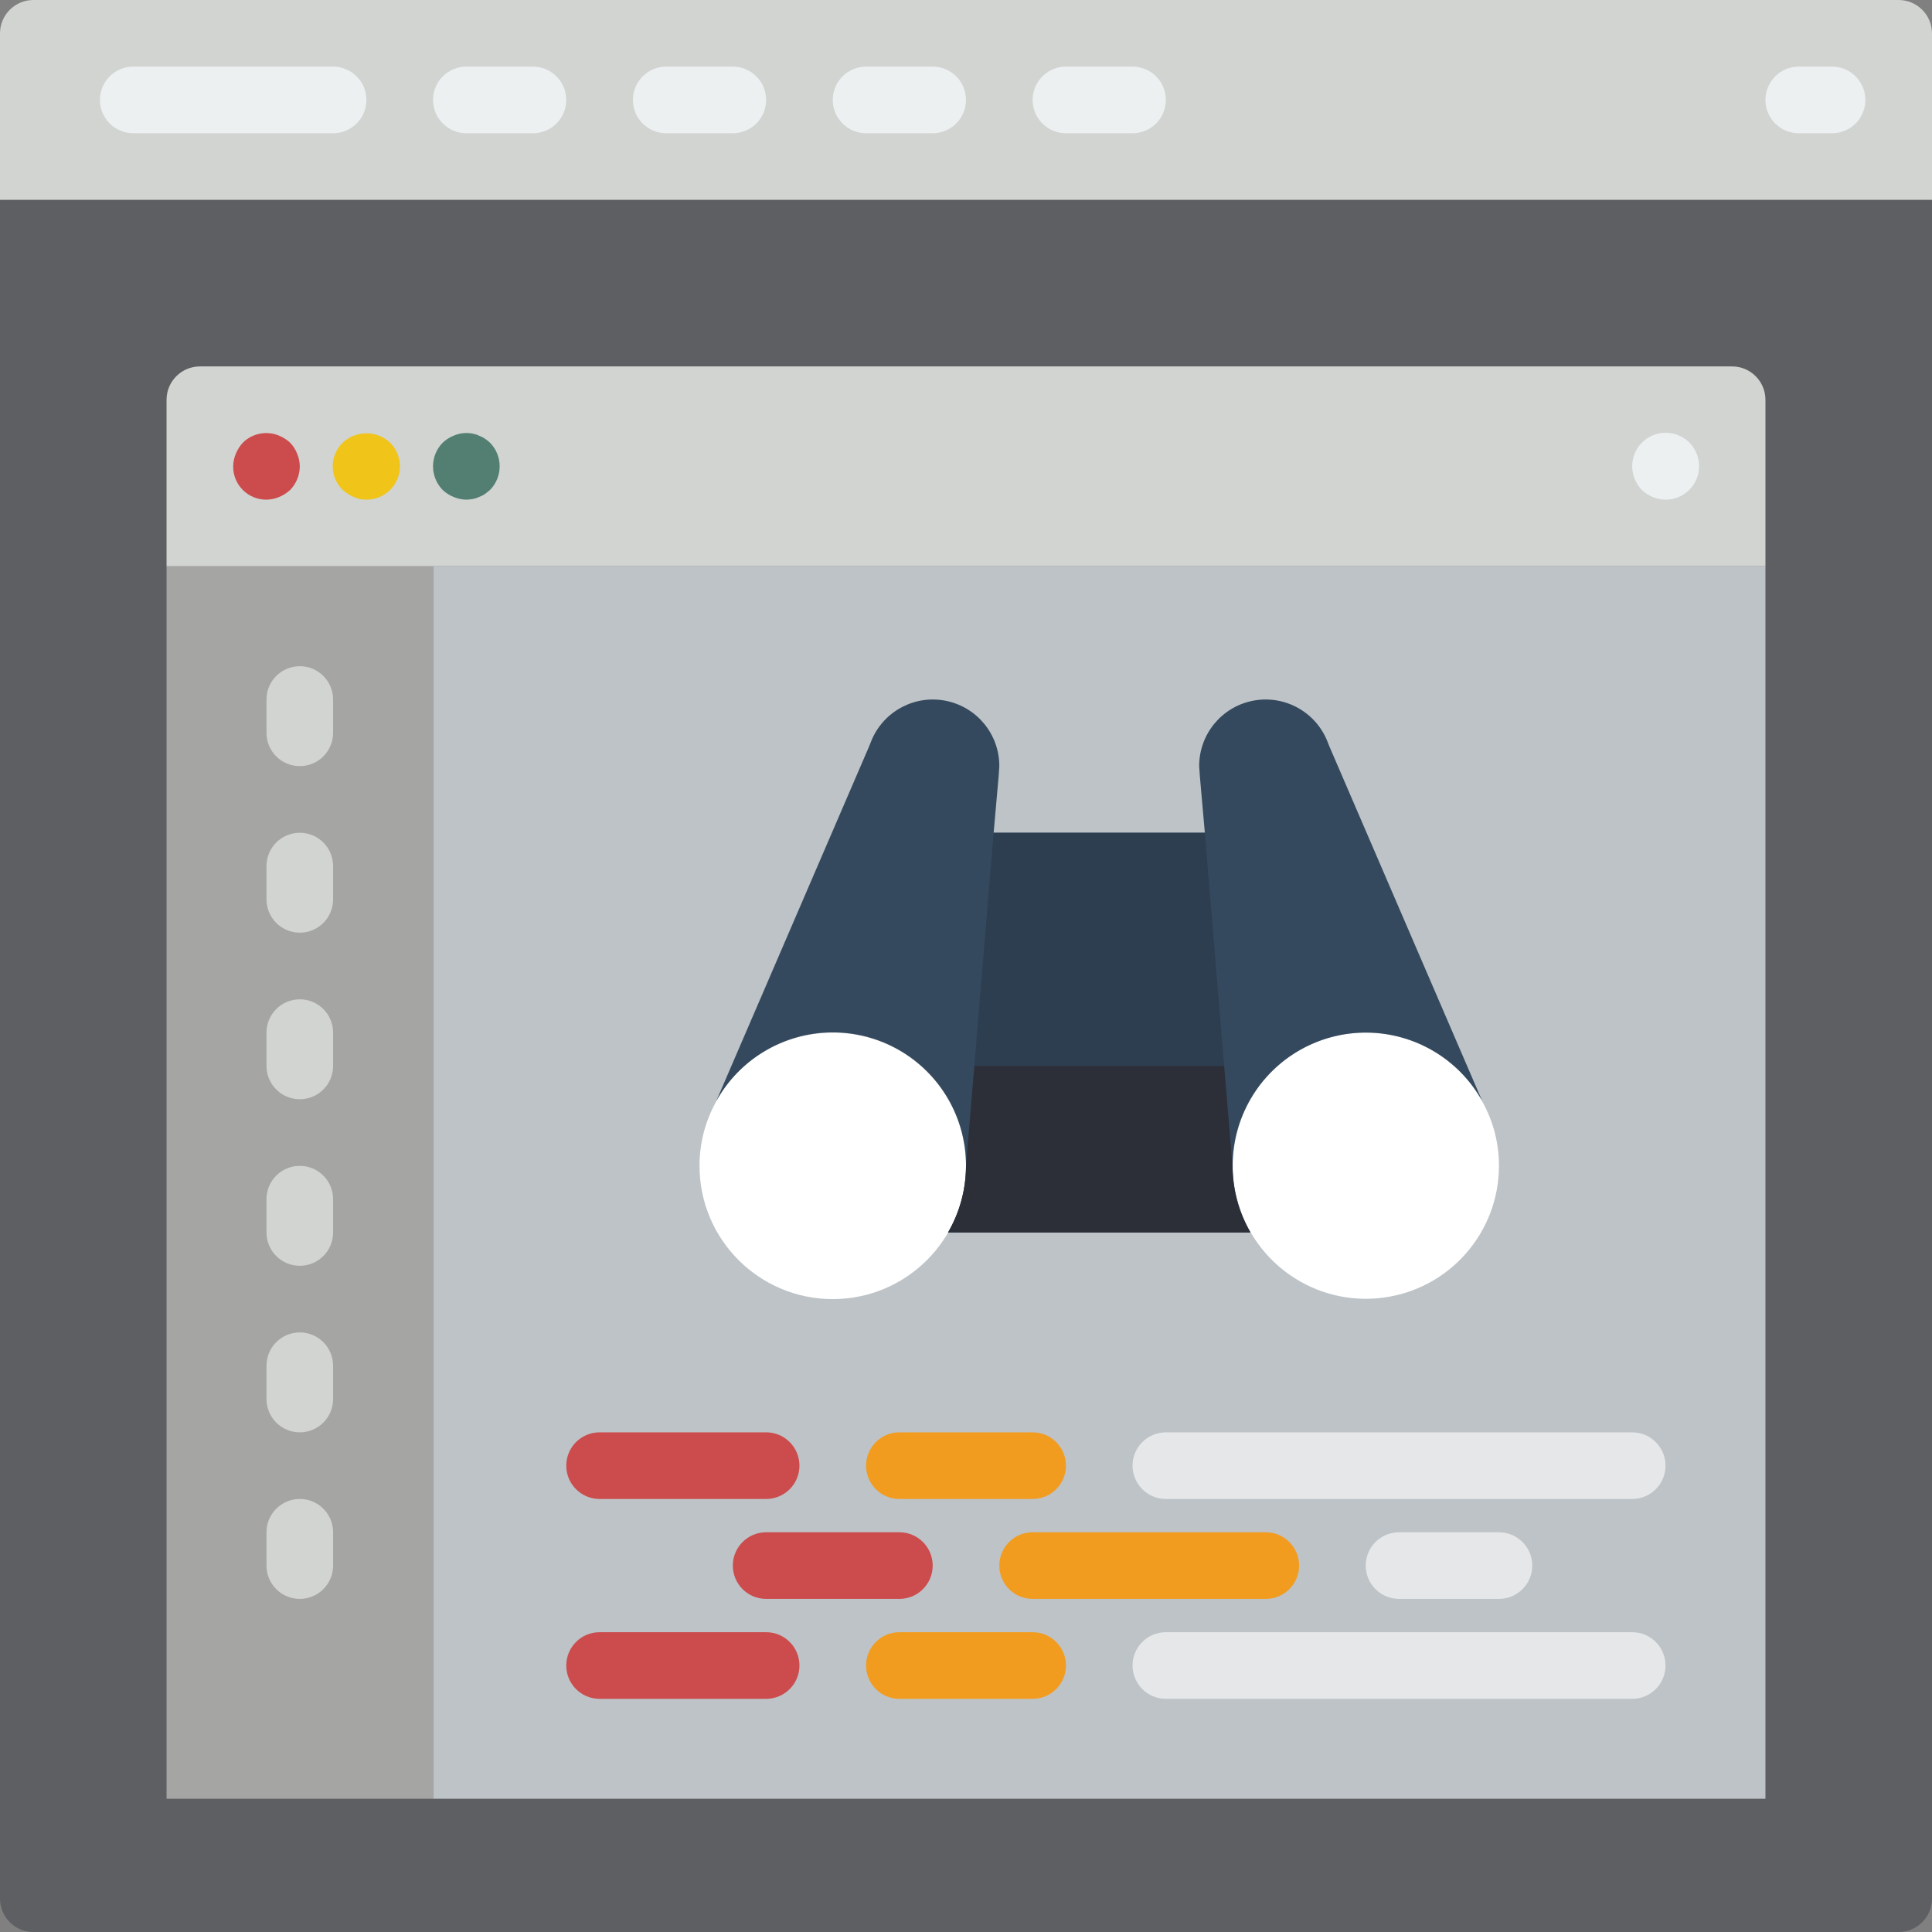
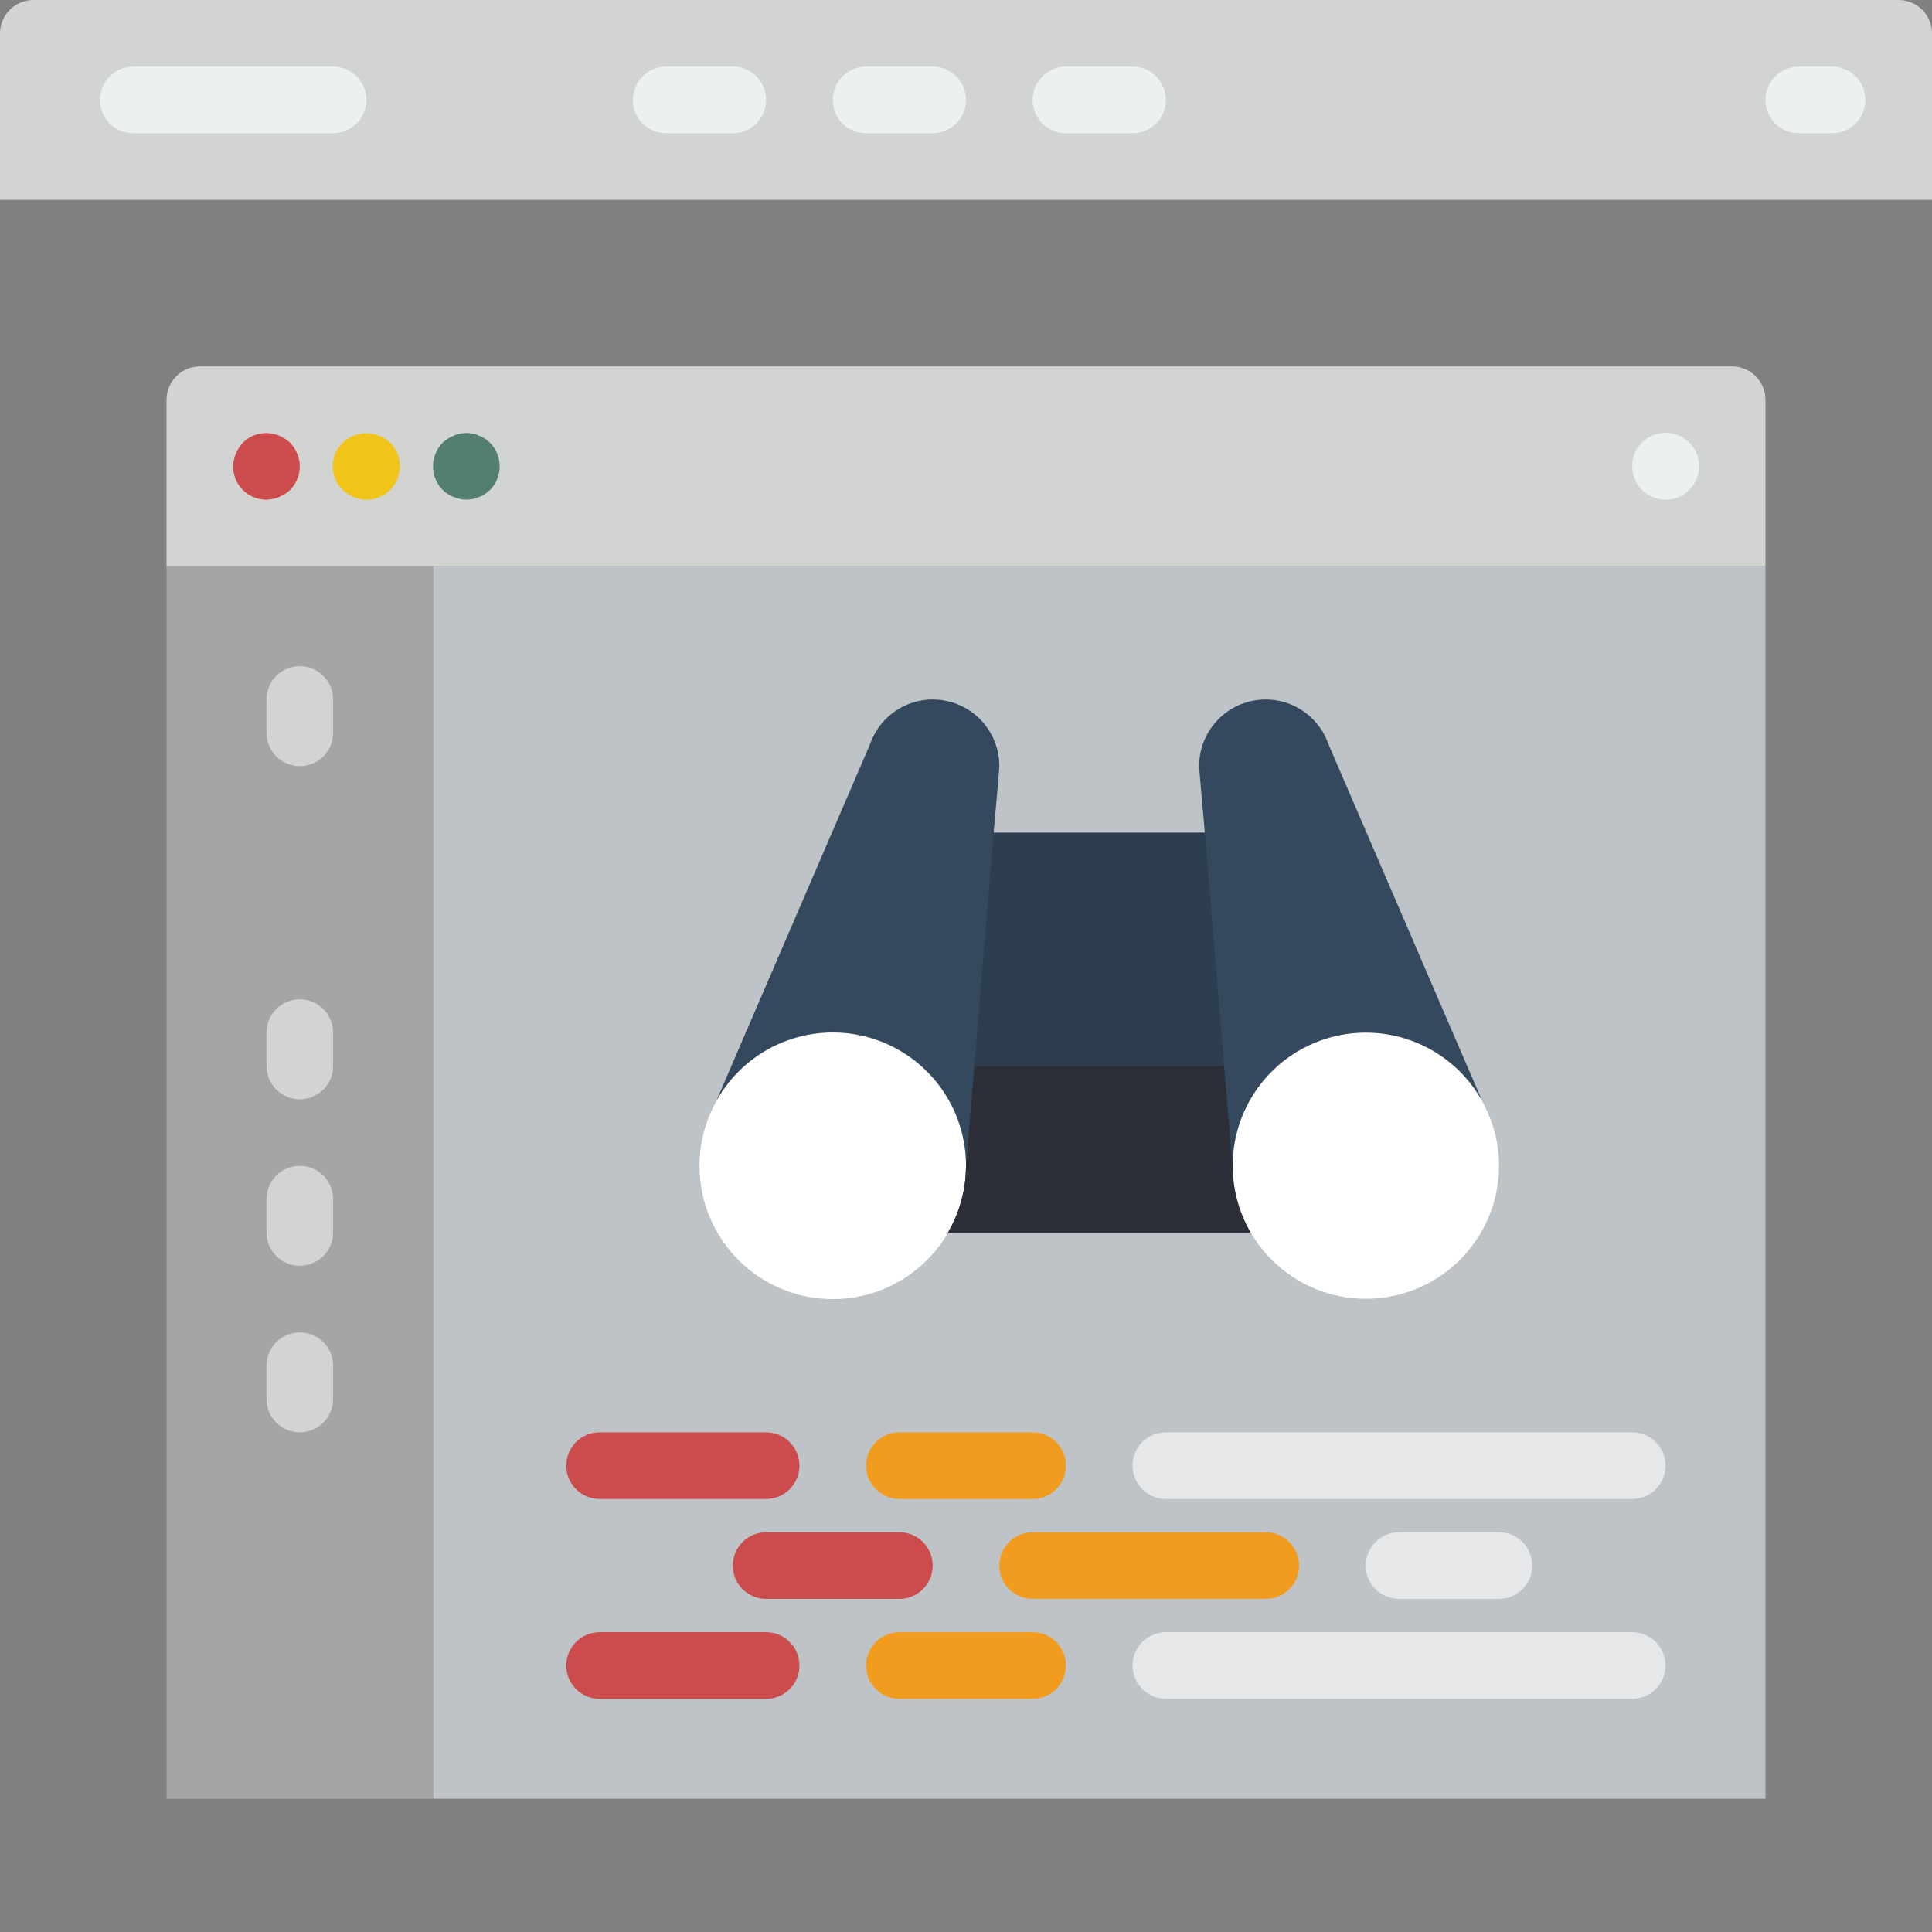
<svg xmlns="http://www.w3.org/2000/svg" version="1.1" id="Capa_1" x="0px" y="0px" viewBox="0 0 512 512" style="enable-background:new 0 0 512 512;" xml:space="preserve">
  <rect x="0" y="0" width="512" height="512" fill="#808080" stroke="none" />
  <g>
-     <path style="fill:#5E5F62;" d="M512,52.966v450.207c-0.015,4.869-3.958,8.813-8.828,8.828H8.828   c-4.869-0.015-8.813-3.958-8.828-8.828V52.966l8.828-8.828h494.345L512,52.966z" />
    <path style="fill:#D1D4D1;" d="M512,8.828v44.138H0V8.828C0.015,3.958,3.958,0.015,8.828,0h494.345   C508.042,0.015,511.985,3.958,512,8.828z" />
    <g>
      <path style="fill:#ECF0F1;" d="M88.276,35.31H35.31c-4.875,0-8.828-3.952-8.828-8.828s3.952-8.828,8.828-8.828h52.966    c4.875,0,8.828,3.952,8.828,8.828S93.151,35.31,88.276,35.31z" />
-       <path style="fill:#ECF0F1;" d="M141.241,35.31h-17.655c-4.875,0-8.828-3.952-8.828-8.828s3.952-8.828,8.828-8.828h17.655    c4.875,0,8.828,3.952,8.828,8.828S146.117,35.31,141.241,35.31z" />
      <path style="fill:#ECF0F1;" d="M194.207,35.31h-17.655c-4.875,0-8.828-3.952-8.828-8.828s3.952-8.828,8.828-8.828h17.655    c4.875,0,8.828,3.952,8.828,8.828S199.082,35.31,194.207,35.31z" />
      <path style="fill:#ECF0F1;" d="M247.172,35.31h-17.655c-4.875,0-8.828-3.952-8.828-8.828s3.952-8.828,8.828-8.828h17.655    c4.875,0,8.828,3.952,8.828,8.828S252.048,35.31,247.172,35.31z" />
      <path style="fill:#ECF0F1;" d="M300.138,35.31h-17.655c-4.875,0-8.828-3.952-8.828-8.828s3.952-8.828,8.828-8.828h17.655    c4.875,0,8.828,3.952,8.828,8.828S305.013,35.31,300.138,35.31z" />
      <path style="fill:#ECF0F1;" d="M485.517,35.31h-8.828c-4.875,0-8.828-3.952-8.828-8.828s3.952-8.828,8.828-8.828h8.828    c4.875,0,8.828,3.952,8.828,8.828S490.393,35.31,485.517,35.31z" />
    </g>
    <rect x="114.759" y="150.069" style="fill:#BDC3C7;" width="353.103" height="326.621" />
    <rect x="44.138" y="150.069" style="fill:#A5A5A4;" width="70.621" height="326.621" />
    <path style="fill:#D1D4D1;" d="M467.862,105.931v44.138H44.138v-44.138c0.015-4.869,3.958-8.813,8.828-8.828h406.069   C463.904,97.118,467.848,101.062,467.862,105.931z" />
    <path style="fill:#CC4B4C;" d="M70.621,132.414c-2.348,0.023-4.607-0.9-6.267-2.56c-1.66-1.66-2.583-3.919-2.56-6.267   c0.014-1.155,0.254-2.296,0.707-3.358c0.447-1.068,1.074-2.053,1.853-2.91c2.536-2.509,6.333-3.242,9.621-1.858   c1.07,0.45,2.055,1.078,2.915,1.858c0.799,0.842,1.428,1.83,1.854,2.909c0.453,1.062,0.693,2.203,0.706,3.358   c-0.018,2.34-0.935,4.584-2.56,6.268c-0.86,0.777-1.845,1.404-2.914,1.854C72.913,132.16,71.774,132.4,70.621,132.414z" />
    <path style="fill:#F0C419;" d="M97.103,132.414c-1.158,0.03-2.306-0.212-3.353-0.707c-1.069-0.448-2.055-1.075-2.914-1.854   c-2.141-2.065-3.08-5.08-2.489-7.995c0.59-2.915,2.628-5.328,5.403-6.397c3.297-1.284,7.039-0.562,9.621,1.858   c2.546,2.525,3.312,6.341,1.937,9.653S100.69,132.435,97.103,132.414z" />
    <path style="fill:#527F72;" d="M123.586,132.414c-1.153-0.014-2.293-0.254-3.353-0.707c-1.08-0.428-2.069-1.057-2.914-1.854   c-3.414-3.481-3.414-9.054,0-12.534c0.844-0.8,1.833-1.43,2.914-1.858c1.611-0.703,3.401-0.886,5.121-0.526   c0.552,0.096,1.086,0.273,1.586,0.526c0.562,0.194,1.095,0.462,1.586,0.797c0.464,0.325,0.908,0.679,1.328,1.06   c3.414,3.481,3.414,9.054,0,12.534c-0.44,0.353-0.888,0.707-1.328,1.056c-0.491,0.335-1.024,0.603-1.586,0.797   c-0.5,0.252-1.035,0.431-1.586,0.53C124.77,132.338,124.179,132.397,123.586,132.414z" />
    <path style="fill:#ECF0F1;" d="M441.379,132.414c-2.337-0.035-4.575-0.949-6.268-2.56c-1.629-1.682-2.546-3.927-2.56-6.268   c-0.014-3.591,2.14-6.836,5.455-8.217c3.315-1.381,7.136-0.625,9.676,1.914c2.539,2.539,3.296,6.36,1.914,9.676   C448.216,130.274,444.971,132.428,441.379,132.414z" />
    <g>
      <path style="fill:#D1D4D1;" d="M79.448,203.034c-2.341,0.001-4.587-0.929-6.243-2.585s-2.585-3.901-2.585-6.243v-8.828    c0-4.875,3.952-8.828,8.828-8.828s8.828,3.952,8.828,8.828v8.828c0.001,2.341-0.929,4.587-2.585,6.243    S81.79,203.035,79.448,203.034z" />
-       <path style="fill:#D1D4D1;" d="M79.448,247.172c-2.341,0.001-4.587-0.929-6.243-2.585c-1.656-1.656-2.585-3.901-2.585-6.243    v-8.828c0-4.875,3.952-8.828,8.828-8.828s8.828,3.952,8.828,8.828v8.828c0.001,2.341-0.929,4.587-2.585,6.243    C84.035,246.243,81.79,247.173,79.448,247.172z" />
      <path style="fill:#D1D4D1;" d="M79.448,291.31c-2.341,0.001-4.587-0.929-6.243-2.585c-1.656-1.656-2.585-3.901-2.585-6.243v-8.828    c0-4.875,3.952-8.828,8.828-8.828s8.828,3.952,8.828,8.828v8.828c0.001,2.341-0.929,4.587-2.585,6.243    C84.035,290.381,81.79,291.311,79.448,291.31z" />
      <path style="fill:#D1D4D1;" d="M79.448,335.448c-2.341,0.001-4.587-0.929-6.243-2.585c-1.656-1.656-2.585-3.901-2.585-6.243    v-8.828c0-4.875,3.952-8.828,8.828-8.828s8.828,3.952,8.828,8.828v8.828c0.001,2.341-0.929,4.587-2.585,6.243    C84.035,334.519,81.79,335.449,79.448,335.448z" />
      <path style="fill:#D1D4D1;" d="M79.448,379.586c-2.341,0.001-4.587-0.929-6.243-2.585c-1.656-1.656-2.585-3.901-2.585-6.243    v-8.828c0-4.875,3.952-8.828,8.828-8.828s8.828,3.952,8.828,8.828v8.828c0.001,2.341-0.929,4.587-2.585,6.243    C84.035,378.657,81.79,379.587,79.448,379.586z" />
-       <path style="fill:#D1D4D1;" d="M79.448,423.724c-2.341,0.001-4.587-0.929-6.243-2.585c-1.656-1.656-2.585-3.901-2.585-6.243    v-8.828c0-4.875,3.952-8.828,8.828-8.828s8.828,3.952,8.828,8.828v8.828c0.001,2.341-0.929,4.587-2.585,6.243    C84.035,422.795,81.79,423.725,79.448,423.724z" />
    </g>
    <path style="fill:#CC4B4C;" d="M203.034,397.241h-44.138c-4.875,0-8.828-3.952-8.828-8.828s3.952-8.828,8.828-8.828h44.138   c4.875,0,8.828,3.952,8.828,8.828S207.91,397.241,203.034,397.241z" />
    <path style="fill:#F29C1F;" d="M273.655,397.241h-35.31c-4.875,0-8.828-3.952-8.828-8.828s3.952-8.828,8.828-8.828h35.31   c4.875,0,8.828,3.952,8.828,8.828S278.531,397.241,273.655,397.241z" />
    <path style="fill:#E6E7E8;" d="M432.552,397.241H308.966c-4.875,0-8.828-3.952-8.828-8.828s3.952-8.828,8.828-8.828h123.586   c4.875,0,8.828,3.952,8.828,8.828S437.427,397.241,432.552,397.241z" />
    <path style="fill:#CC4B4C;" d="M203.034,450.207h-44.138c-4.875,0-8.828-3.952-8.828-8.828s3.952-8.828,8.828-8.828h44.138   c4.875,0,8.828,3.952,8.828,8.828S207.91,450.207,203.034,450.207z" />
    <path style="fill:#F29C1F;" d="M273.655,450.207h-35.31c-4.875,0-8.828-3.952-8.828-8.828s3.952-8.828,8.828-8.828h35.31   c4.875,0,8.828,3.952,8.828,8.828S278.531,450.207,273.655,450.207z" />
    <path style="fill:#E6E7E8;" d="M432.552,450.207H308.966c-4.875,0-8.828-3.952-8.828-8.828s3.952-8.828,8.828-8.828h123.586   c4.875,0,8.828,3.952,8.828,8.828S437.427,450.207,432.552,450.207z" />
    <path style="fill:#CC4B4C;" d="M238.345,423.724h-35.31c-4.875,0-8.828-3.952-8.828-8.828s3.952-8.828,8.828-8.828h35.31   c4.875,0,8.828,3.952,8.828,8.828S243.22,423.724,238.345,423.724z" />
    <path style="fill:#F29C1F;" d="M335.448,423.724h-61.793c-4.875,0-8.828-3.952-8.828-8.828s3.952-8.828,8.828-8.828h61.793   c4.875,0,8.828,3.952,8.828,8.828S340.324,423.724,335.448,423.724z" />
    <path style="fill:#E6E7E8;" d="M397.241,423.724h-26.483c-4.875,0-8.828-3.952-8.828-8.828s3.952-8.828,8.828-8.828h26.483   c4.875,0,8.828,3.952,8.828,8.828S402.117,423.724,397.241,423.724z" />
    <g>
      <path style="fill:#FFFFFF;" d="M256,308.966c0,19.501-15.809,35.31-35.31,35.31s-35.31-15.809-35.31-35.31    c-0.017-5.964,1.504-11.832,4.414-17.037v-0.088c7.809-14.075,24.147-21.09,39.731-17.059    C245.108,278.812,255.995,292.869,256,308.966z" />
      <path style="fill:#FFFFFF;" d="M397.241,308.966c-0.021,17.755-13.238,32.727-30.853,34.949    c-17.615,2.223-34.137-8.996-38.568-26.189c-4.431-17.193,4.61-35,21.105-41.569c16.495-6.568,35.302,0.15,43.902,15.683v0.088    C395.738,297.134,397.258,303.002,397.241,308.966z" />
    </g>
    <path style="fill:#35495E;" d="M352.309,197.826l-0.706-1.766c-3.296-7.696-11.553-12.009-19.752-10.318   c-8.199,1.691-14.076,8.92-14.057,17.291l0.177,2.648l1.324,15.007h-55.967l1.324-15.007l0.177-2.648   c0.018-8.372-5.858-15.6-14.057-17.291s-16.456,2.622-19.752,10.318l-0.706,1.766l-40.519,94.014   c6.138-11.123,17.779-18.091,30.482-18.245c12.703-0.154,24.51,6.529,30.915,17.501c6.405,10.971,6.422,24.538,0.043,35.525h80.155   c-6.352-10.985-6.32-24.534,0.084-35.489c6.404-10.955,18.195-17.629,30.884-17.483c12.688,0.146,24.322,7.091,30.472,18.191   L352.309,197.826z" />
    <polygon style="fill:#2C3E50;" points="324.414,282.483 258.207,282.483 263.327,220.69 319.294,220.69  " />
    <path style="fill:#2C2F38;" d="M331.388,326.621h-80.155c3.116-5.363,4.76-11.453,4.767-17.655l2.207-26.483h66.207l2.207,26.483   C326.627,315.168,328.272,321.258,331.388,326.621z" />
  </g>
  <g>
</g>
  <g>
</g>
  <g>
</g>
  <g>
</g>
  <g>
</g>
  <g>
</g>
  <g>
</g>
  <g>
</g>
  <g>
</g>
  <g>
</g>
  <g>
</g>
  <g>
</g>
  <g>
</g>
  <g>
</g>
  <g>
</g>
</svg>